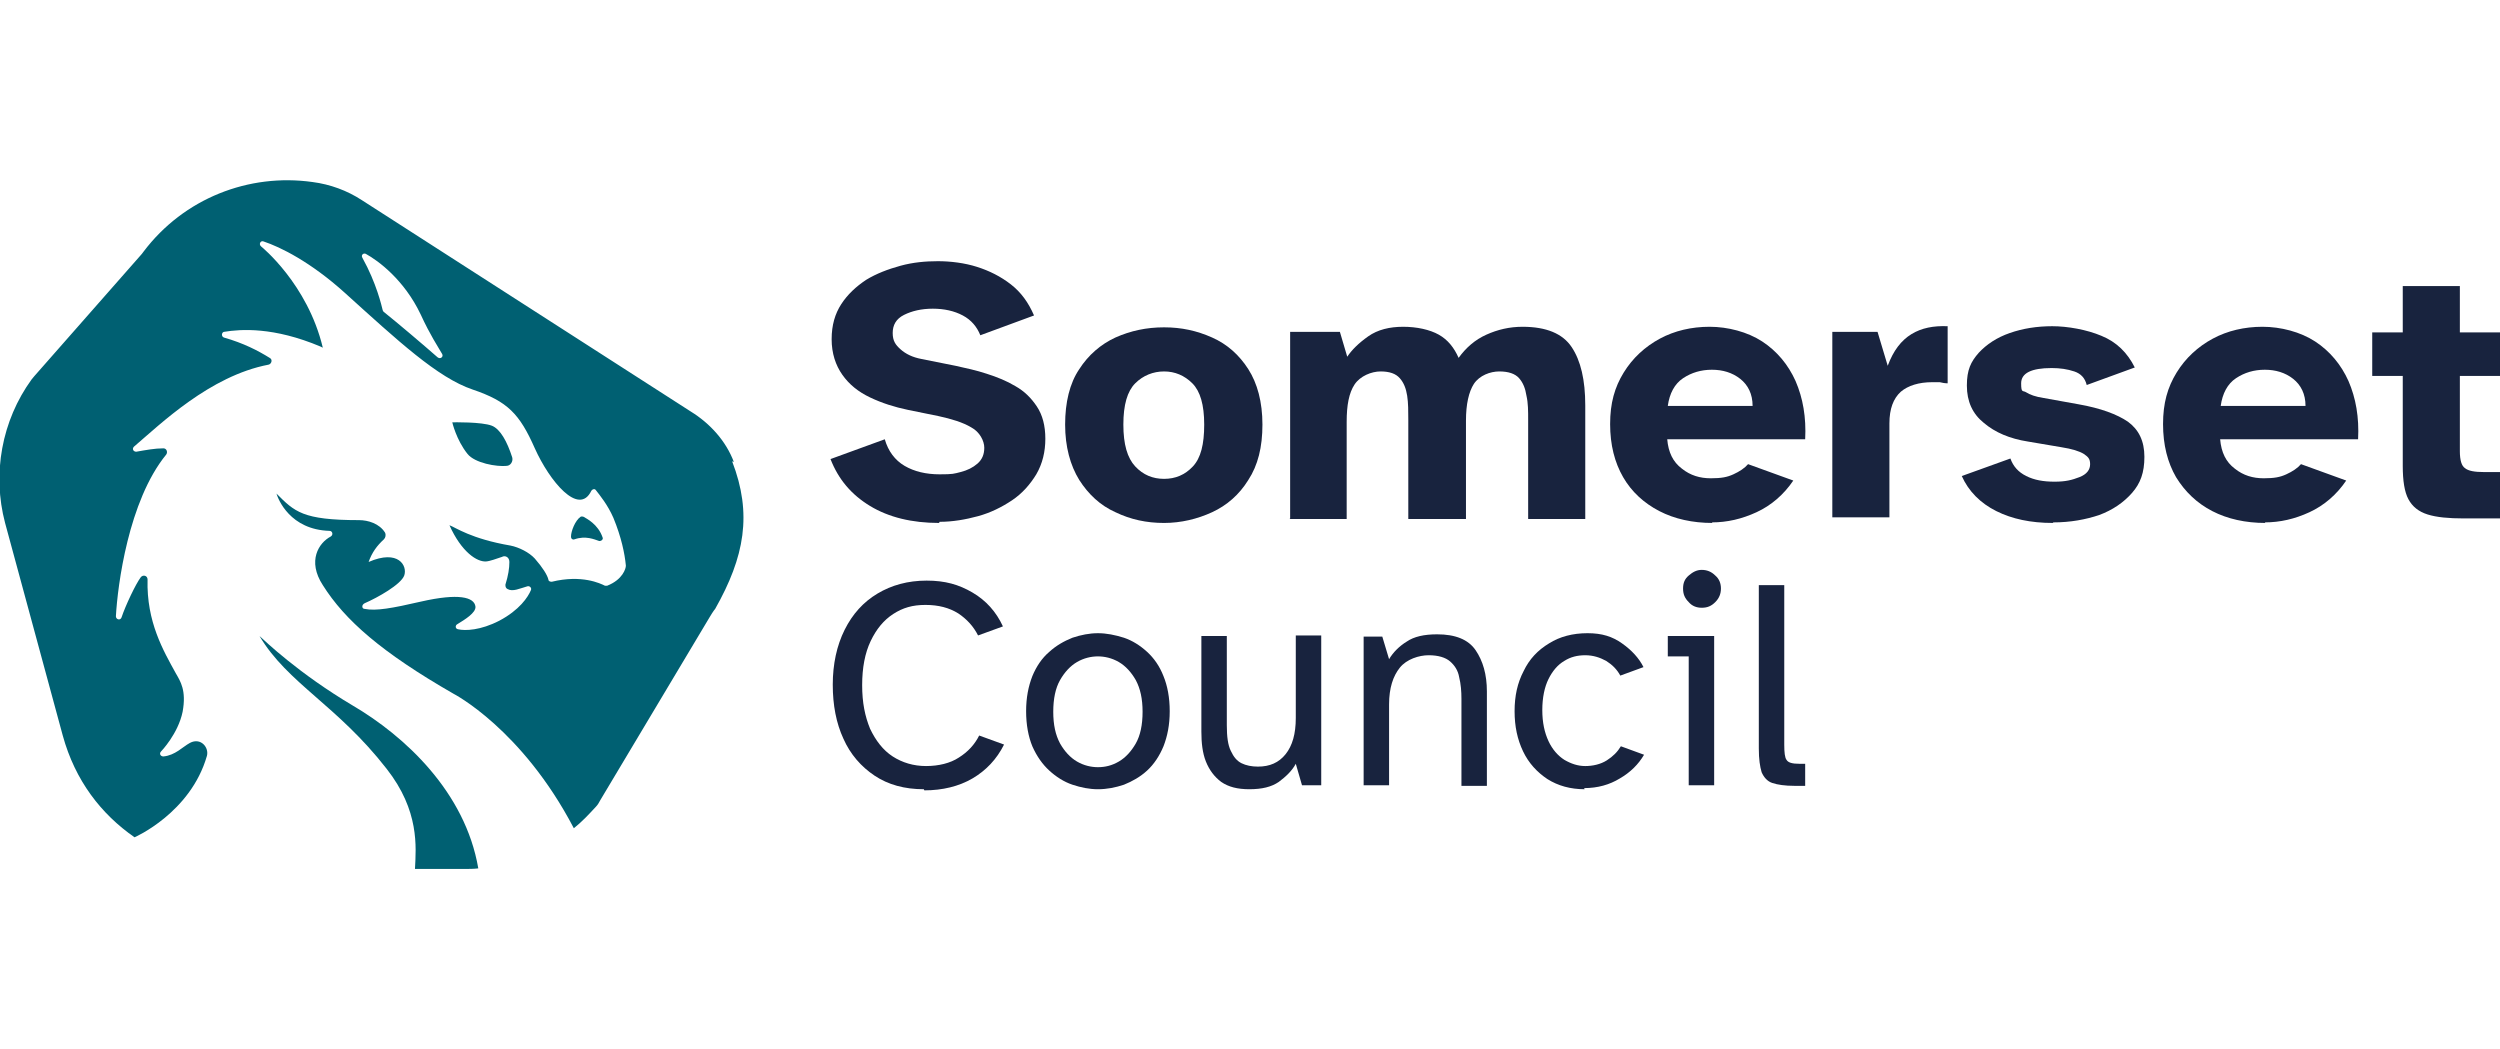
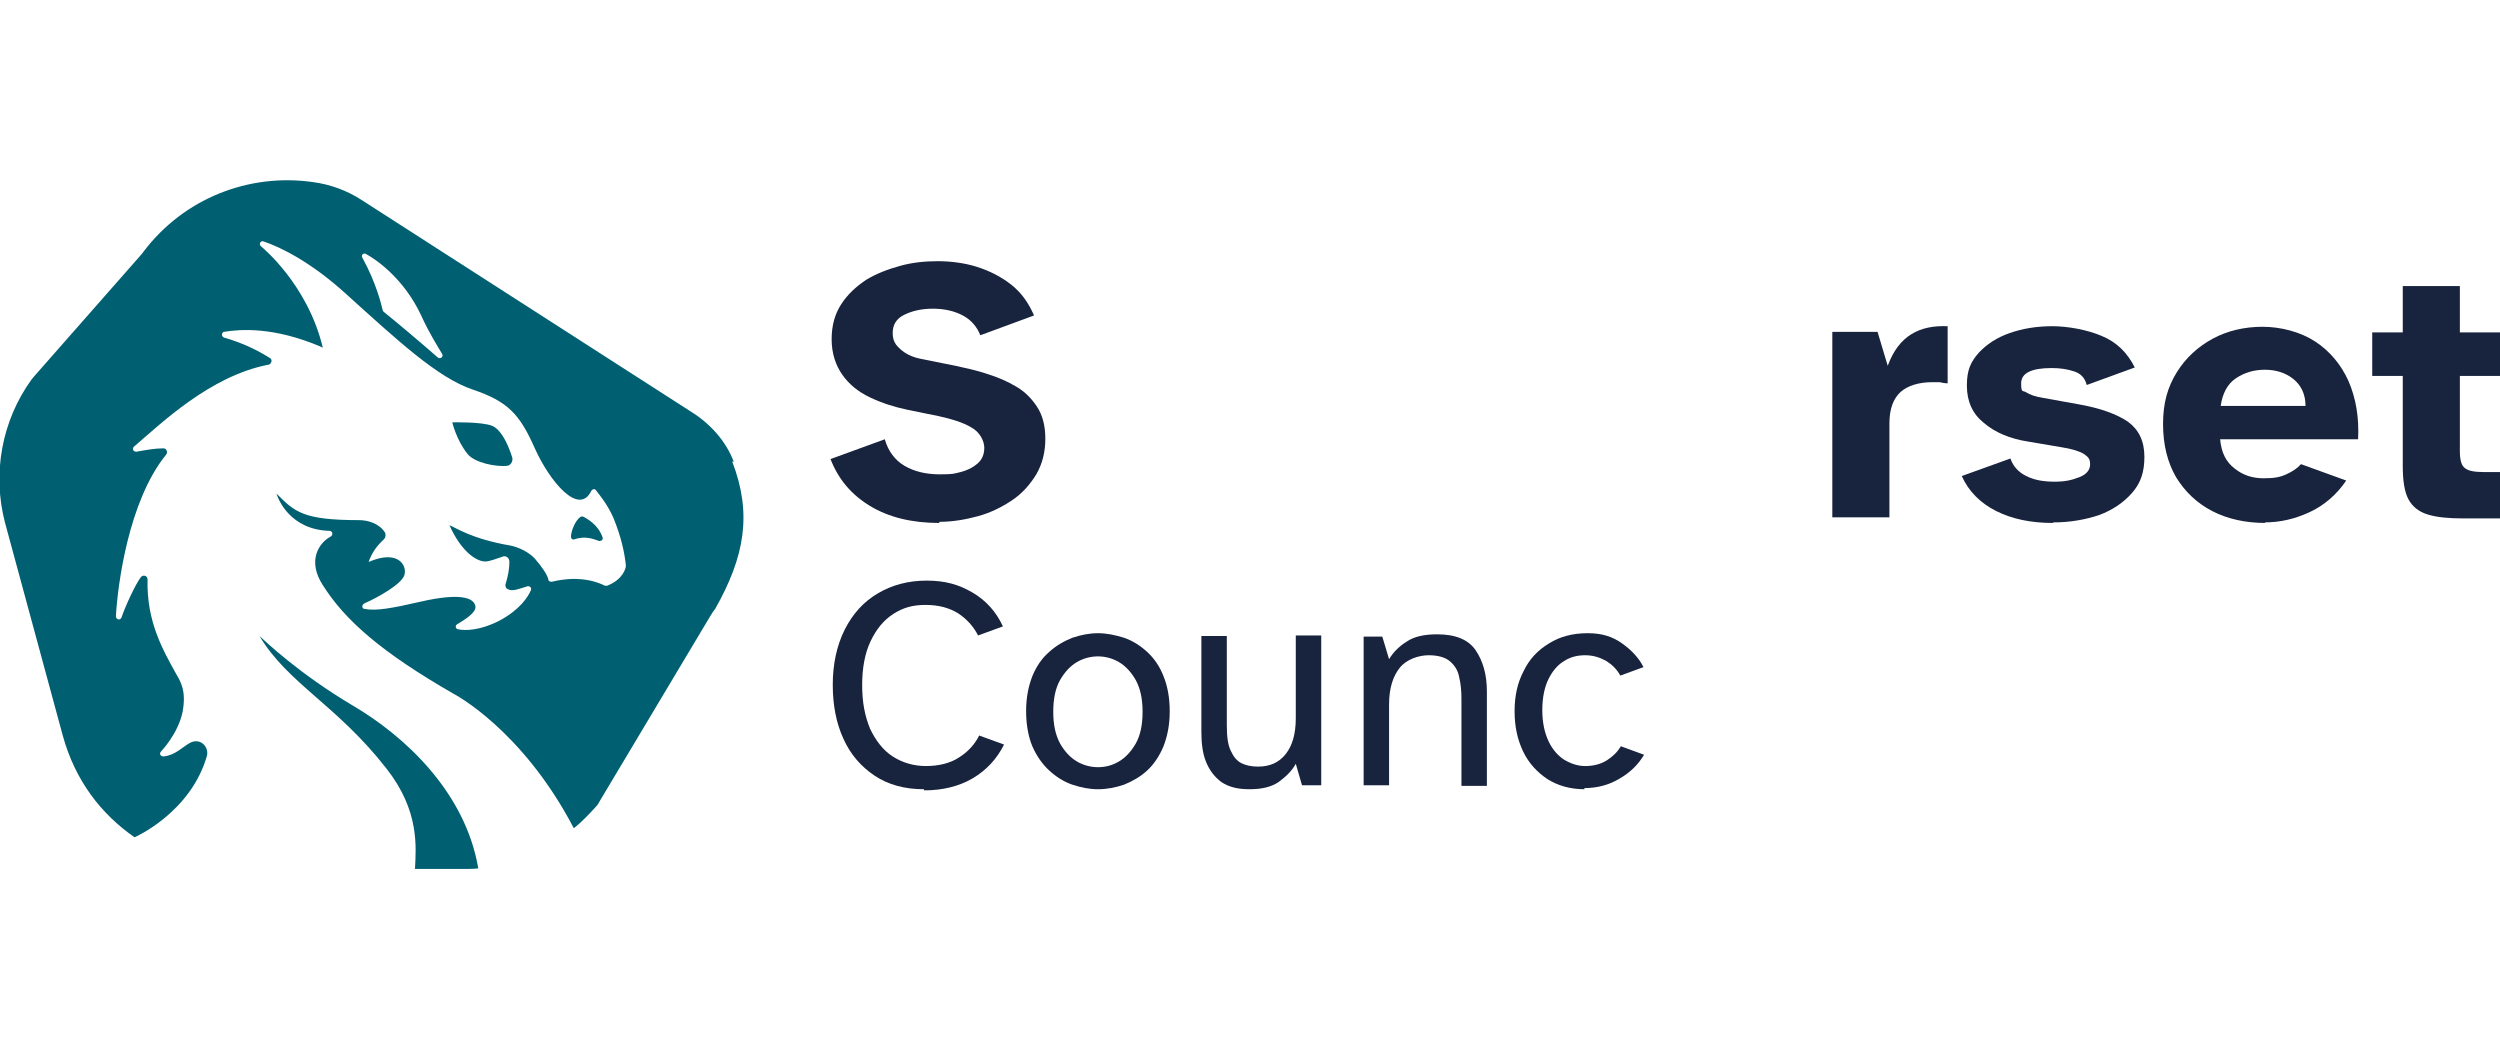
<svg xmlns="http://www.w3.org/2000/svg" id="Layer_2" version="1.1" viewBox="0 0 442.2 185.6">
  <defs>
    <style>
      .st0 {
        fill: #006072;
      }

      .st1 {
        fill: #18233e;
      }
    </style>
  </defs>
  <path class="st1" d="M166.1,92.5c-4.8,0-8.9-1-12.2-3s-5.6-4.7-7-8.3l9.6-3.5c.6,2.1,1.8,3.7,3.5,4.7,1.7,1,3.8,1.5,6.2,1.5s2.5-.1,3.7-.4c1.2-.3,2.2-.8,3-1.5.8-.7,1.2-1.6,1.2-2.8s-.8-2.8-2.3-3.6c-1.5-.9-3.5-1.5-5.8-2l-5.4-1.1c-2.4-.5-4.6-1.2-6.7-2.2-2.1-1-3.7-2.3-4.9-4-1.2-1.7-1.9-3.8-1.9-6.3s.6-4.5,1.7-6.2c1.1-1.7,2.6-3.1,4.4-4.3,1.8-1.1,3.9-1.9,6.1-2.5,2.2-.6,4.4-.8,6.6-.8s4.7.3,6.9,1c2.2.7,4.2,1.7,6,3.1,1.8,1.4,3.1,3.2,4.1,5.5l-9.5,3.5c-.6-1.5-1.6-2.7-3.1-3.5-1.5-.8-3.3-1.2-5.3-1.2s-3.7.4-5.1,1.1c-1.4.7-2,1.8-2,3.2s.5,2.1,1.4,2.9c.9.8,2.1,1.4,3.7,1.7l6,1.2c1.8.4,3.7.8,5.5,1.4,1.9.6,3.6,1.3,5.1,2.2,1.6.9,2.8,2.1,3.8,3.6,1,1.5,1.5,3.4,1.5,5.7s-.5,4.4-1.6,6.3c-1.1,1.8-2.5,3.4-4.3,4.6-1.8,1.2-3.8,2.2-6,2.8-2.2.6-4.5,1-6.8,1" />
-   <path class="st1" d="M205.9,84.7c2,0,3.7-.7,5.1-2.2,1.4-1.5,2-3.9,2-7.4s-.7-5.9-2.1-7.3-3.1-2.1-5-2.1-3.7.7-5.1,2.1c-1.4,1.4-2.1,3.8-2.1,7.3s.7,5.9,2.1,7.4c1.4,1.5,3.1,2.2,5.1,2.2M205.9,92.5c-3.1,0-5.9-.6-8.6-1.9-2.7-1.2-4.8-3.2-6.4-5.7-1.6-2.6-2.5-5.9-2.5-9.8s.8-7.3,2.5-9.8c1.6-2.5,3.8-4.4,6.4-5.6,2.7-1.2,5.5-1.8,8.6-1.8s5.8.6,8.5,1.8,4.8,3.1,6.4,5.6,2.5,5.8,2.5,9.8-.8,7.2-2.5,9.8c-1.6,2.6-3.8,4.5-6.4,5.7s-5.5,1.9-8.5,1.9" />
-   <path class="st1" d="M228.2,91.7v-33h8.8l1.3,4.4c.8-1.2,2-2.4,3.7-3.6,1.7-1.2,3.8-1.7,6.2-1.7s4.7.5,6.3,1.4c1.6.9,2.7,2.3,3.5,4.1,1.3-1.8,2.9-3.2,4.9-4.1,2-.9,4.1-1.4,6.4-1.4,4.2,0,7.1,1.2,8.7,3.6,1.6,2.4,2.4,5.8,2.4,10.3v20.1h-10.1v-17.5c0-1.6,0-3-.3-4.3-.2-1.3-.6-2.3-1.3-3.1-.7-.8-1.9-1.2-3.5-1.2s-3.5.7-4.5,2.2c-.9,1.4-1.4,3.6-1.4,6.5v17.4h-10.2v-17.5c0-1.6,0-3-.2-4.3-.2-1.3-.6-2.3-1.3-3.1-.7-.8-1.8-1.2-3.4-1.2s-3.6.8-4.6,2.3c-1,1.5-1.4,3.7-1.4,6.6v17.2h-10.1Z" />
-   <path class="st1" d="M295,71.8h15c0-2.1-.8-3.7-2.2-4.8-1.4-1.1-3.1-1.6-5-1.6s-3.6.5-5.1,1.5c-1.5,1-2.4,2.7-2.7,4.9M302.9,92.5c-3.5,0-6.7-.7-9.4-2.1-2.7-1.4-4.9-3.4-6.4-6-1.5-2.6-2.3-5.7-2.3-9.4s.8-6.5,2.4-9.1c1.6-2.6,3.8-4.6,6.4-6s5.6-2.1,8.8-2.1,6.7.9,9.3,2.6c2.6,1.7,4.6,4.1,5.9,7,1.3,3,1.9,6.4,1.7,10.3h-24.4c.2,2.3,1,4,2.6,5.2,1.5,1.2,3.2,1.7,5.1,1.7s2.9-.2,4-.7c1.1-.5,2-1.1,2.6-1.8l8,2.9c-1.7,2.5-3.9,4.4-6.5,5.6-2.6,1.2-5.2,1.8-7.9,1.8" />
  <path class="st1" d="M324.1,91.7v-33h8l1.8,6c1-2.7,2.4-4.5,4.2-5.6,1.8-1.1,3.9-1.5,6.4-1.4v10.1c-.5,0-1-.1-1.4-.2-.4,0-.8,0-1.3,0-2.4,0-4.3.6-5.6,1.7-1.3,1.2-2,3-2,5.6v16.6h-10.1Z" />
  <path class="st1" d="M363.1,92.5c-3.9,0-7.2-.7-10-2.1-2.8-1.4-4.9-3.5-6.1-6.2l8.6-3.1c.5,1.4,1.4,2.4,2.8,3.1,1.4.7,3,1,5,1s3.1-.3,4.4-.8,1.9-1.3,1.9-2.3-.4-1.3-1.1-1.8c-.8-.5-2.1-.9-4-1.2l-5.9-1c-3.2-.5-5.8-1.6-7.8-3.3-2-1.6-3-3.8-3-6.6s.7-4.2,2.1-5.8c1.4-1.5,3.2-2.7,5.5-3.5,2.3-.8,4.8-1.2,7.5-1.2s6.1.6,8.7,1.7c2.7,1.1,4.6,3,5.9,5.6l-8.5,3.1c-.3-1.2-1-2-2.2-2.4-1.2-.4-2.5-.6-4-.6-3.6,0-5.4.9-5.4,2.7s.3,1.2.9,1.6c.6.4,1.7.8,3.1,1l6.1,1.1c4,.7,6.9,1.8,8.8,3.1,1.9,1.4,2.9,3.4,2.9,6.2s-.7,4.7-2.2,6.4c-1.5,1.7-3.4,3-5.8,3.9-2.4.8-5.1,1.3-8.1,1.3" />
  <path class="st1" d="M392.8,71.8h15c0-2.1-.8-3.7-2.2-4.8-1.4-1.1-3.1-1.6-5-1.6s-3.6.5-5.1,1.5c-1.5,1-2.4,2.7-2.7,4.9M400.7,92.5c-3.5,0-6.7-.7-9.4-2.1-2.7-1.4-4.8-3.4-6.4-6-1.5-2.6-2.3-5.7-2.3-9.4s.8-6.5,2.4-9.1c1.6-2.6,3.8-4.6,6.4-6s5.6-2.1,8.8-2.1,6.7.9,9.3,2.6c2.6,1.7,4.6,4.1,5.9,7,1.3,3,1.9,6.4,1.7,10.3h-24.4c.2,2.3,1,4,2.6,5.2,1.5,1.2,3.2,1.7,5.1,1.7s2.9-.2,4-.7c1.1-.5,2-1.1,2.6-1.8l8,2.9c-1.7,2.5-3.9,4.4-6.5,5.6-2.6,1.2-5.2,1.8-7.9,1.8" />
  <path class="st1" d="M435.8,91.7c-2.7,0-4.8-.2-6.4-.7-1.6-.5-2.7-1.4-3.4-2.7-.7-1.3-1-3.3-1-5.9v-15.9h-5.4v-7.7h5.4v-8.2h10.1v8.2h7.2v7.7h-7.2v13.3c0,1.6.3,2.6.9,3,.6.5,1.7.7,3.4.7h2.9v8.2h-6.4Z" />
  <path class="st1" d="M163.4,139.6c-3.4,0-6.3-.8-8.7-2.4-2.4-1.6-4.3-3.8-5.5-6.5-1.3-2.8-1.9-6-1.9-9.6s.7-6.9,2.1-9.7c1.4-2.8,3.3-4.9,5.8-6.4,2.5-1.5,5.4-2.3,8.7-2.3s5.7.7,8.1,2.1c2.4,1.4,4.2,3.4,5.4,6l-4.4,1.6c-.8-1.6-2-2.9-3.5-3.9-1.6-1-3.5-1.5-5.8-1.5s-4,.5-5.7,1.6c-1.7,1.1-3,2.7-4,4.8s-1.5,4.7-1.5,7.8.5,5.5,1.4,7.7c1,2.1,2.3,3.8,4,4.9,1.7,1.1,3.7,1.7,5.9,1.7s4.3-.5,5.8-1.5c1.6-1,2.8-2.3,3.6-3.9l4.4,1.6c-1.3,2.6-3.2,4.6-5.6,6s-5.3,2.1-8.5,2.1" />
  <path class="st1" d="M194.2,135.7c1.3,0,2.5-.3,3.7-1,1.2-.7,2.2-1.8,3-3.2.8-1.4,1.2-3.3,1.2-5.6s-.4-4.1-1.2-5.6c-.8-1.4-1.8-2.5-3-3.2-1.2-.7-2.5-1-3.7-1s-2.5.3-3.7,1c-1.2.7-2.2,1.8-3,3.2-.8,1.4-1.2,3.3-1.2,5.6s.4,4.1,1.2,5.6c.8,1.4,1.8,2.5,3,3.2,1.2.7,2.5,1,3.7,1M194.2,139.6c-1.5,0-3-.3-4.5-.8-1.5-.5-2.9-1.4-4.1-2.5-1.2-1.1-2.2-2.5-3-4.3-.7-1.7-1.1-3.8-1.1-6.2s.4-4.4,1.1-6.2c.7-1.7,1.7-3.2,3-4.3,1.2-1.1,2.6-1.9,4.1-2.5,1.5-.5,3-.8,4.5-.8s3,.3,4.6.8c1.5.5,2.9,1.4,4.1,2.5,1.2,1.1,2.2,2.5,2.9,4.3.7,1.7,1.1,3.8,1.1,6.2s-.4,4.4-1.1,6.2c-.7,1.7-1.7,3.2-2.9,4.3s-2.6,1.9-4.1,2.5c-1.5.5-3,.8-4.6.8" />
  <path class="st1" d="M221,139.6c-2.1,0-3.7-.4-5-1.3-1.2-.9-2.1-2.1-2.7-3.6-.6-1.5-.8-3.3-.8-5.3v-16.9h4.5v15.8c0,2,.2,3.5.7,4.5.5,1.1,1.1,1.8,1.9,2.2.8.4,1.8.6,2.9.6,2.1,0,3.7-.7,4.9-2.2,1.2-1.5,1.8-3.6,1.8-6.4v-14.6h4.5v26.5h-3.4l-1.1-3.8c-.7,1.3-1.8,2.3-3,3.2-1.3.9-3,1.3-5.2,1.3" />
  <path class="st1" d="M241.2,139v-26.4h3.3l1.2,4c.7-1.2,1.8-2.3,3.1-3.1,1.3-.9,3.1-1.3,5.4-1.3,3.2,0,5.5.9,6.8,2.8,1.3,1.9,2,4.3,2,7.3v16.7h-4.5v-15.4c0-1.3-.1-2.6-.4-3.8-.2-1.2-.8-2.1-1.6-2.8-.8-.7-2.1-1.1-3.8-1.1s-3.9.7-5.1,2.2c-1.2,1.5-1.9,3.6-1.9,6.5v14.3h-4.5Z" />
  <path class="st1" d="M280.3,139.6c-2.5,0-4.7-.6-6.6-1.8-1.8-1.2-3.3-2.8-4.3-4.9-1-2.1-1.5-4.4-1.5-7.1s.5-5,1.6-7.1c1-2.1,2.5-3.7,4.5-4.9,1.9-1.2,4.2-1.8,6.8-1.8s4.4.6,6.1,1.8c1.7,1.2,3,2.6,3.8,4.2l-4.1,1.5c-.6-1.1-1.4-1.9-2.5-2.6-1.1-.6-2.3-1-3.7-1s-2.6.3-3.7,1c-1.2.7-2.1,1.8-2.8,3.2-.7,1.4-1.1,3.3-1.1,5.5s.4,4,1.1,5.5c.7,1.5,1.7,2.6,2.8,3.3,1.2.7,2.4,1.1,3.7,1.1s2.7-.3,3.8-1c1.1-.7,1.9-1.5,2.5-2.5l4.1,1.5c-1,1.7-2.4,3.1-4.3,4.2-1.8,1.1-3.9,1.7-6.3,1.7" />
-   <path class="st1" d="M301,107.5c-.9,0-1.7-.3-2.3-1-.7-.7-1-1.4-1-2.4s.3-1.7,1-2.3c.7-.6,1.4-1,2.3-1s1.7.3,2.4,1c.7.6,1,1.4,1,2.3s-.3,1.7-1,2.4c-.7.7-1.4,1-2.4,1M298.7,139v-22.9h-3.7v-3.6h8.2v26.4h-4.5Z" />
-   <path class="st1" d="M317.4,139c-1.7,0-3-.2-3.9-.5-.9-.3-1.5-1-1.9-1.9-.3-1-.5-2.3-.5-4.2v-28.9h4.5v28.2c0,1.4.1,2.3.4,2.7.3.5,1,.7,2.3.7h1v3.9h-2Z" />
  <path class="st0" d="M89.6,82.4c.7,0,1.2-.8,1-1.5-.9-2.8-2.1-5-3.6-5.6-1.8-.7-6.8-.6-7-.6,0,0,.7,3.1,2.7,5.6,1.3,1.6,5.1,2.3,7,2.1" />
  <path class="st0" d="M62.4,124.8c-9.6-5.7-15.5-11.4-16.5-12.3,0,0,0,0,0,0,5,8.4,13.7,12.2,22.5,23.5,5.8,7.4,5.2,13.8,5,17.7h8.7c.9,0,1.7,0,2.5-.1-2.3-13.5-13-23.4-22.2-28.8" />
  <path class="st0" d="M77.4,63.2c-2.5-2.2-7.1-6.1-9.6-8.1,0,0,0-.1-.1-.2-.2-.8-1.1-4.8-3.6-9.3-.3-.5.2-.9.6-.7,2.2,1.2,6.8,4.6,9.7,10.7,1.7,3.7,3,5.6,3.8,7,.3.5-.3,1-.8.6M129.8,81.7c-1.4-3.7-4.2-6.8-7.6-8.9l-58.2-37.4c-2.6-1.7-5.6-2.8-8.7-3.2-11.3-1.6-22.8,2.9-29.9,12.3-.1.1-.2.3-.3.4l-19,21.6c-.2.2-.3.4-.5.6-5.3,7.3-7,16.7-4.7,25.4l10.2,37.6c2.2,8,6.8,13.9,12.7,18,0,0,9.9-4.3,12.8-14.4.4-1.5-1.1-3.3-3-2.3-1.3.7-2.6,2.2-4.7,2.4-.5,0-.8-.5-.4-.9,0,0,3-3.1,3.8-7,.7-3.8-.4-5.4-1.2-6.8-2.2-4-5.2-9.1-5-16.6,0-.7-.8-.9-1.2-.4-.9,1.2-2.7,5-3.4,7.1-.2.6-1,.4-1-.2.3-5.4,2.2-20.4,8.9-28.6.3-.4.1-1.1-.5-1.1-1.5,0-3.1.3-4.8.6-.5,0-.8-.5-.4-.9,4.7-4,13.4-12.5,23.8-14.5.5-.1.8-.9.2-1.2-2.1-1.3-4.6-2.6-8.1-3.6-.5-.2-.4-.9,0-1,3-.5,8.8-.9,17.1,2.6l.4.2c-2.7-11.3-10.9-17.9-10.9-17.9-.5-.4-.1-1.1.4-.9,3,1,8.3,3.6,14.4,9.1,9.4,8.5,16.4,15,22.6,17.1,6.2,2.1,8.3,4.3,11,10.4,2.6,5.8,7.8,12.1,10,7.5.2-.3.6-.4.8-.1.7.9,2.1,2.6,3.1,4.9,1.4,3.4,2,6.3,2.2,8.4,0,0,0,0,0,.1,0,.4-.5,2.4-3.3,3.5-.1,0-.3,0-.4,0-.8-.4-4.1-2-9.4-.7-.3,0-.6-.1-.6-.4-.2-.8-1-2.1-2.4-3.7-1-1.1-2.8-2-4.3-2.3-7-1.2-9.7-3.2-10.8-3.6,2.1,4.7,4.9,6.6,6.6,6.4.3,0,1.9-.5,2.7-.8.5-.3,1.3,0,1.3.9,0,1.1-.2,2.4-.7,4,0,.3,0,.6.4.8.9.5,2.1-.1,3.5-.5.4-.1.8.3.6.7-.5,1.2-2,3.5-5.6,5.4-3.3,1.7-6,1.8-7.3,1.5-.5-.1-.5-.7-.1-.9,1.3-.8,3.3-2,3.2-3.1-.2-1.7-3-2.4-9.6-.9-5.2,1.2-8,1.7-10,1.3-.5,0-.6-.7,0-1,2.3-1,6.4-3.3,7-4.9.6-1.7-1-4.7-6.3-2.4.6-1.7,1.5-2.9,2.7-4,.3-.3.4-.8.2-1.2-1-1.6-3-2.2-4.6-2.2-10,0-11.4-1.5-14.6-4.7.3,1,2.4,6.4,9.4,6.6.5,0,.7.7.2,1-2.1,1.1-4.2,4.3-1.4,8.6,3.9,6.2,10.4,11.9,23.1,19.2,0,0,12.1,6.2,21.3,23.8,1.5-1.2,2.6-2.4,3.9-3.8.3-.3.6-.8.8-1.2l19.3-32.3c.1-.2.8-1.3,1-1.5,5.2-9.2,6.6-16.8,3-26.1" />
  <path class="st0" d="M101.6,95.4c2-.7,3.5,0,4.4.3.5,0,.7-.4.6-.6-.8-2.4-2.9-3.4-3.4-3.7,0,0-.3-.1-.5,0-1,.7-1.7,2.6-1.7,3.5,0,.5.4.6.6.5" />
</svg>